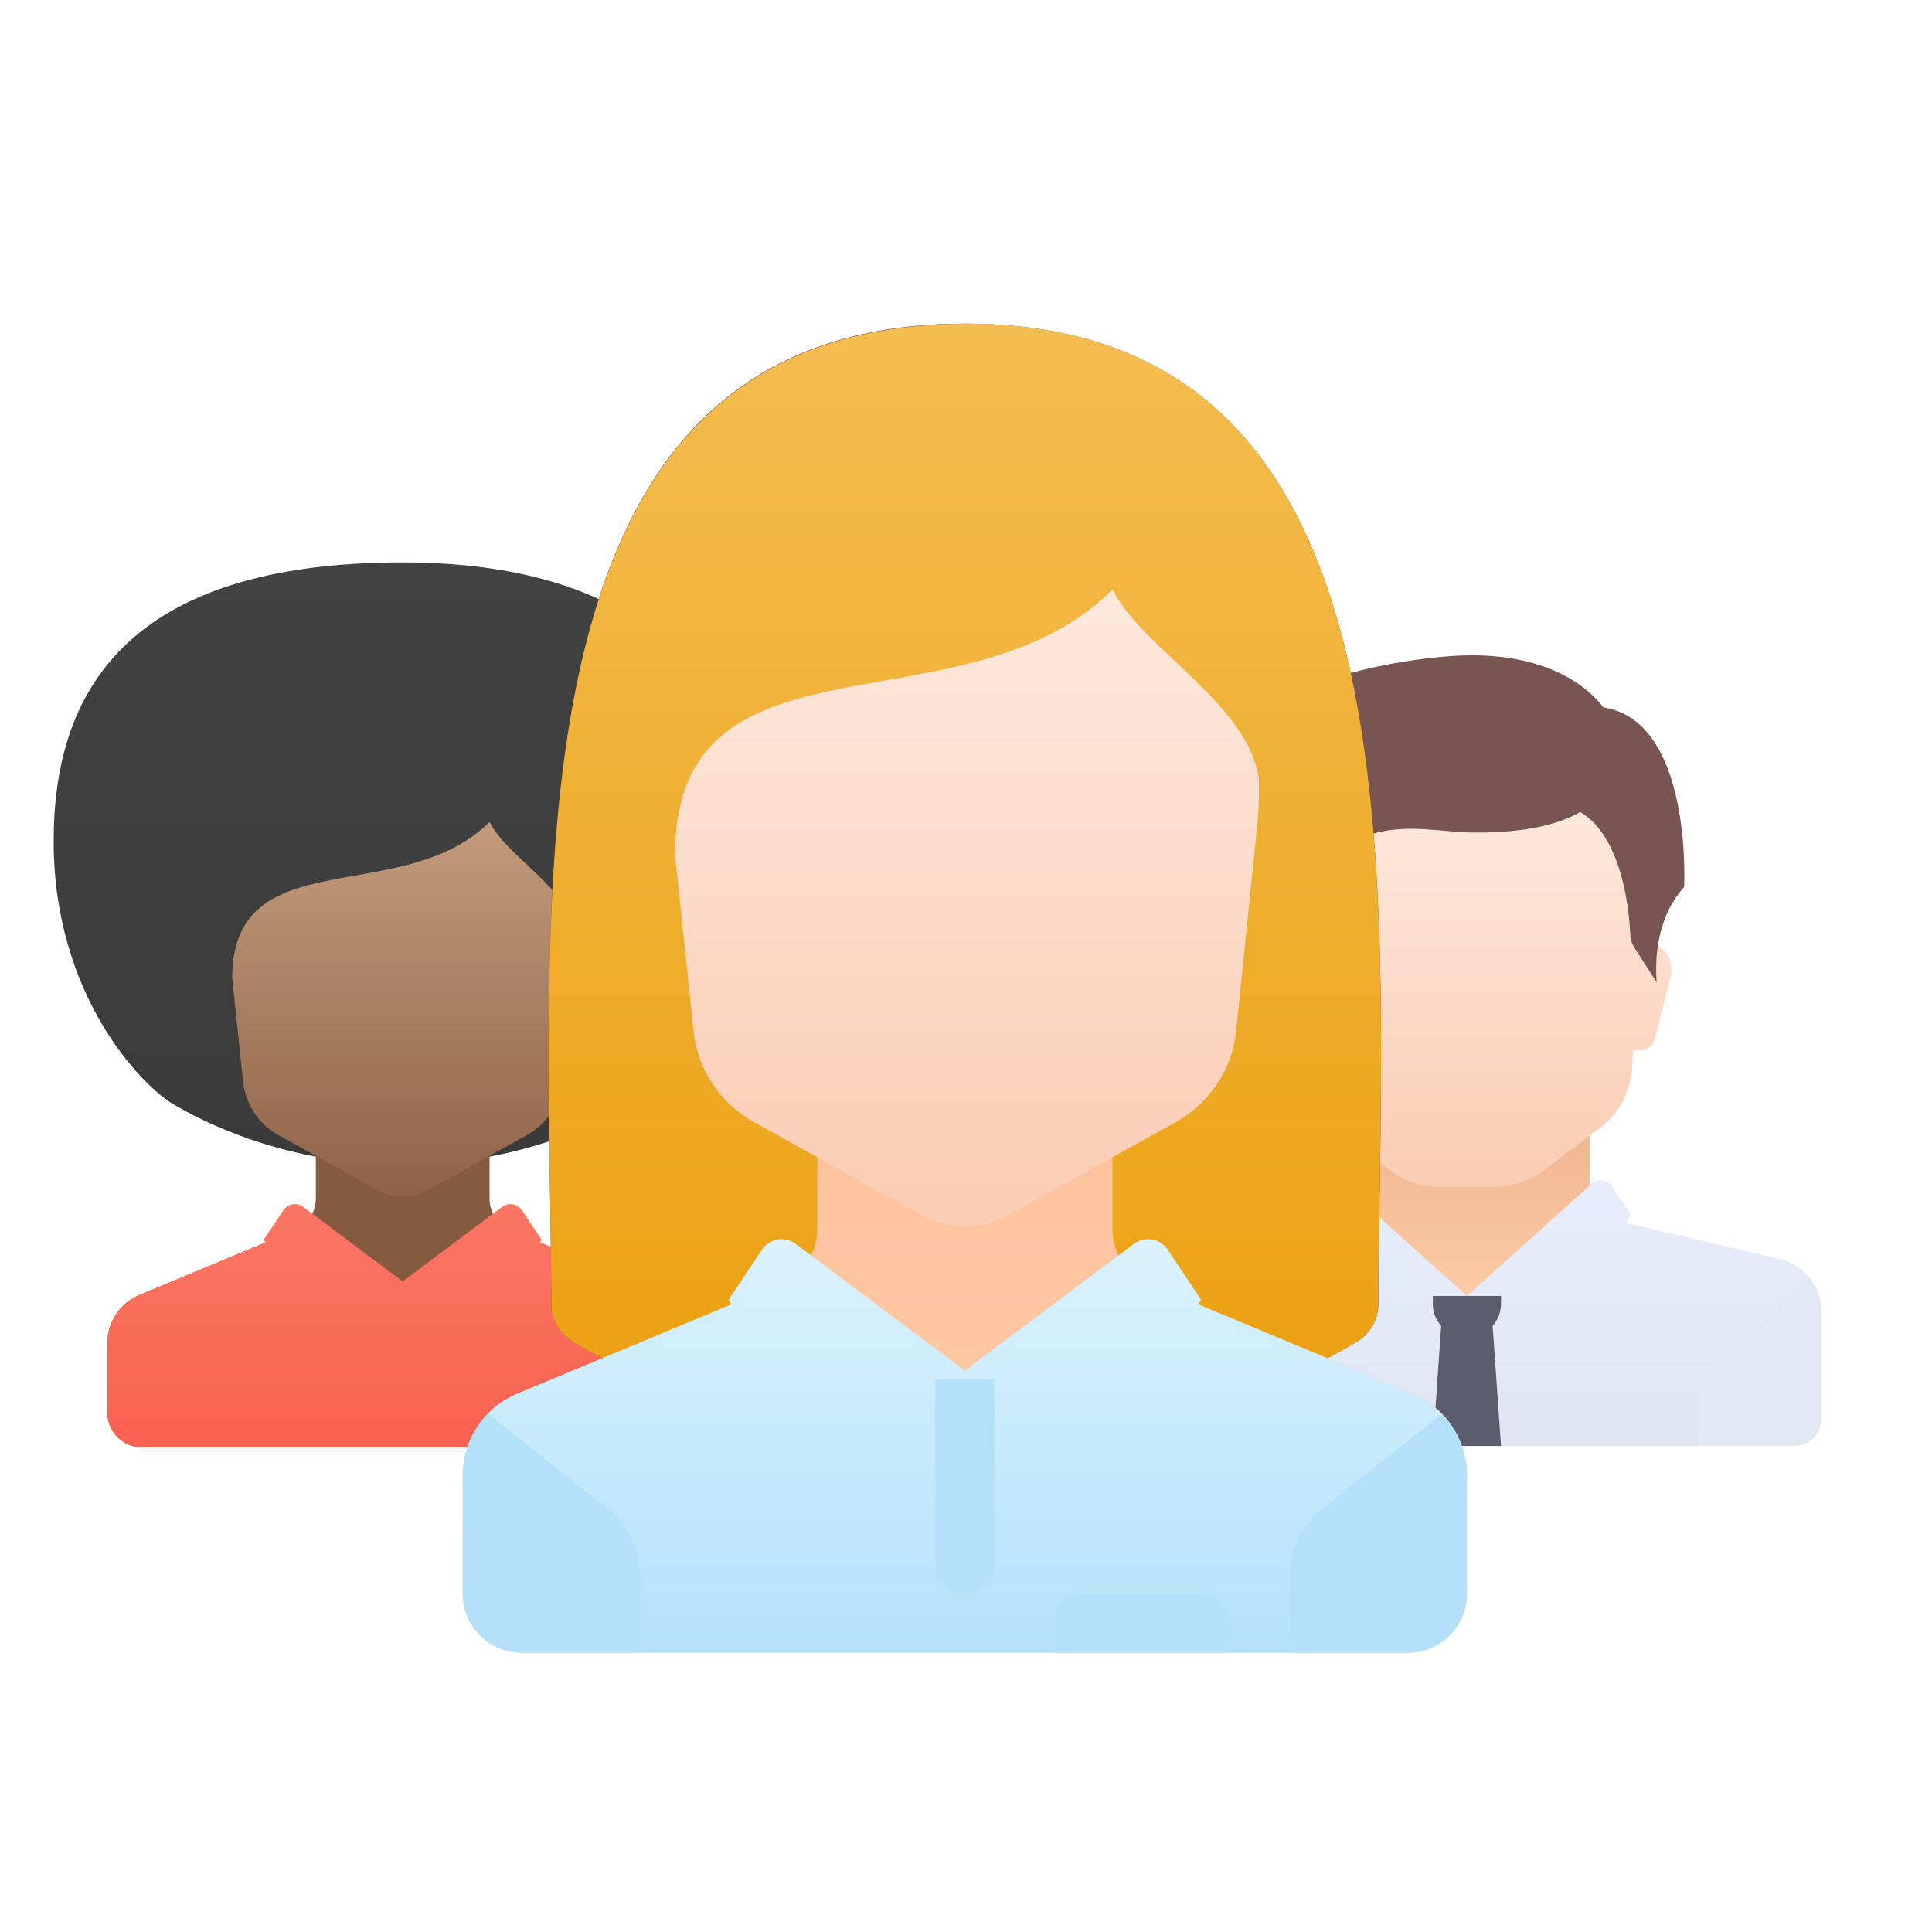
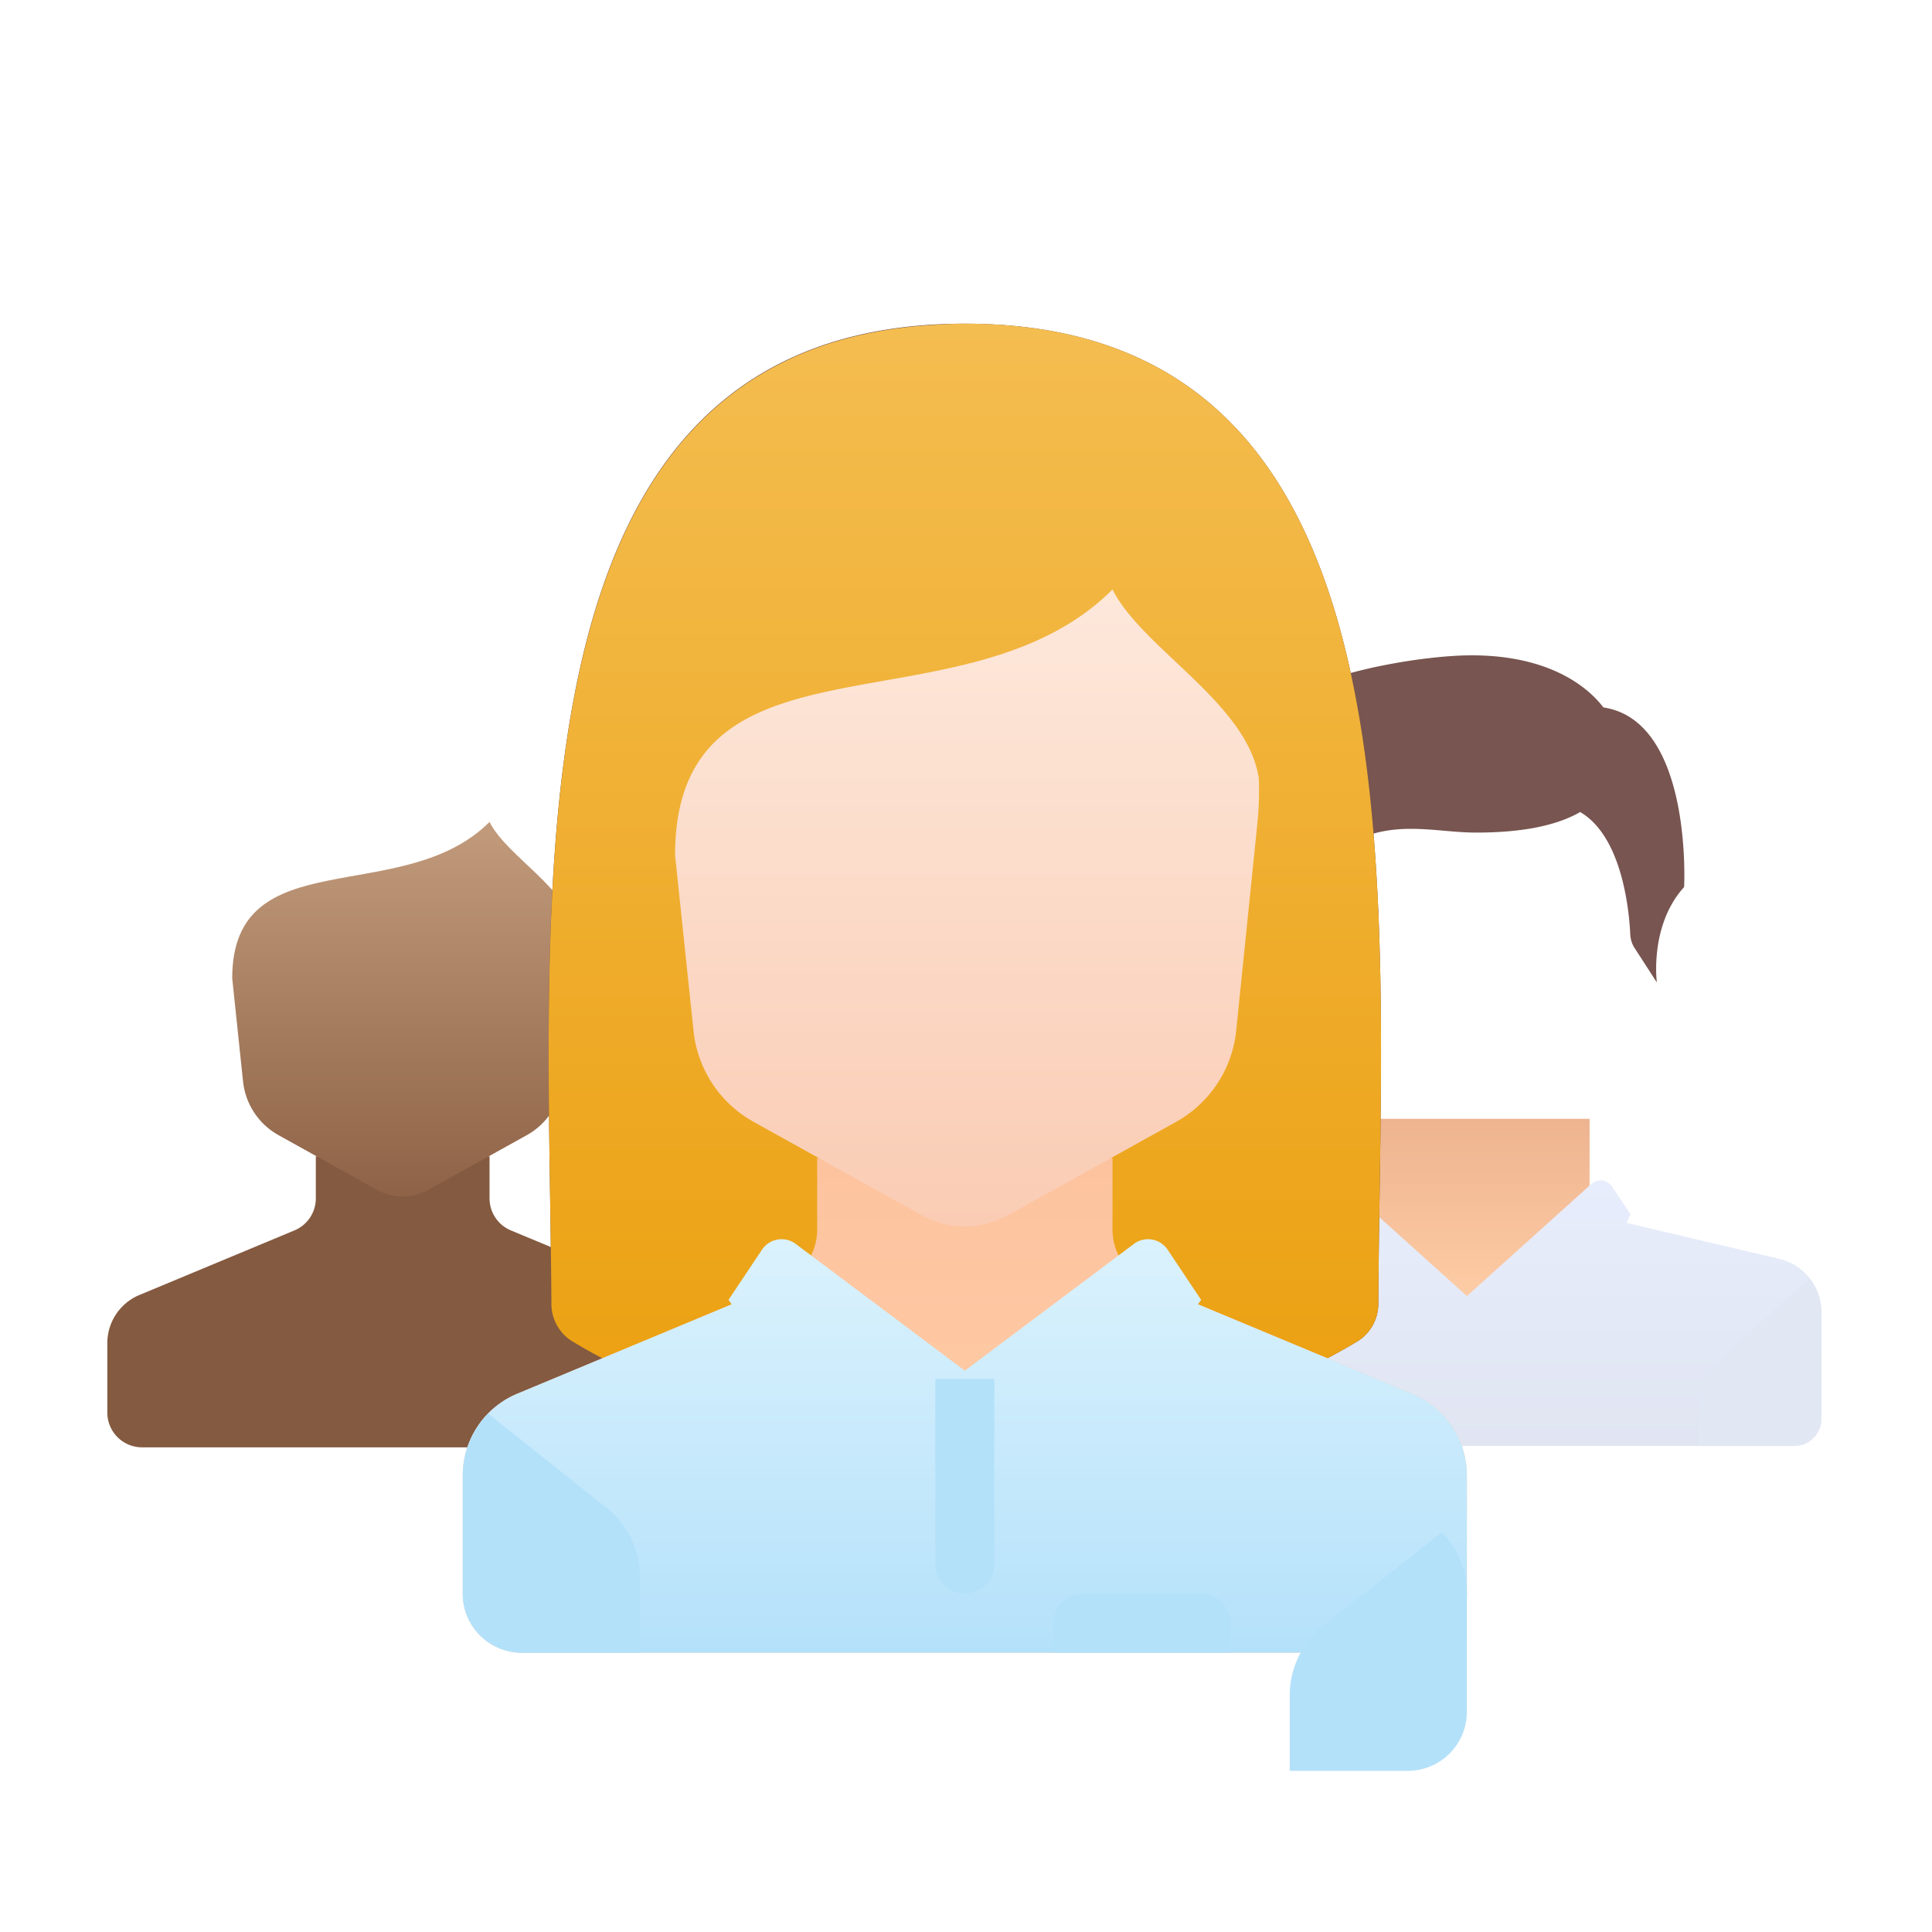
<svg xmlns="http://www.w3.org/2000/svg" viewBox="0 0 36 36" class="Icon__IconComponent-sc-1kvngio-1 cUxfjR" width="100" height="100">
  <defs>
    <linearGradient x1="50%" y1="0%" x2="50%" y2="100%" id="comunity_svg__a">
      <stop stop-color="#424242" offset="0%" />
      <stop stop-color="#3A3A3A" offset="100%" />
    </linearGradient>
    <linearGradient x1="50%" y1="0%" x2="50%" y2="100%" id="comunity_svg__b">
      <stop stop-color="#FA7764" offset="0%" />
      <stop stop-color="#F96151" offset="100%" />
    </linearGradient>
    <linearGradient x1="50%" y1="0%" x2="50%" y2="100%" id="comunity_svg__c">
      <stop stop-color="#C29B7C" offset="0%" />
      <stop stop-color="#8E6246" offset="100%" />
    </linearGradient>
    <linearGradient x1="50%" y1="0%" x2="50%" y2="100%" id="comunity_svg__d">
      <stop stop-color="#EEB490" offset="0%" />
      <stop stop-color="#FFCFA8" offset="100%" />
    </linearGradient>
    <linearGradient x1="50%" y1="0%" x2="50%" y2="100%" id="comunity_svg__e">
      <stop stop-color="#E7EDFC" offset="0%" />
      <stop stop-color="#E1E5F2" offset="100%" />
    </linearGradient>
    <linearGradient x1="50%" y1="0%" x2="50%" y2="100%" id="comunity_svg__f">
      <stop stop-color="#FDE8DB" offset="0%" />
      <stop stop-color="#FACCB4" offset="100%" />
    </linearGradient>
    <linearGradient x1="50%" y1="0%" x2="50%" y2="100%" id="comunity_svg__g">
      <stop stop-color="#F4BD50" offset="0%" />
      <stop stop-color="#EB9F0E" offset="100%" />
    </linearGradient>
    <linearGradient x1="50%" y1="0%" x2="50%" y2="100%" id="comunity_svg__h">
      <stop stop-color="#FDC39F" offset="0%" />
      <stop stop-color="#FFCFA8" offset="100%" />
    </linearGradient>
    <linearGradient x1="50%" y1="0%" x2="50%" y2="100%" id="comunity_svg__i">
      <stop stop-color="#DBF2FD" offset="0%" />
      <stop stop-color="#B4E1FA" offset="100%" />
    </linearGradient>
    <linearGradient x1="50%" y1="0%" x2="50%" y2="100%" id="comunity_svg__j">
      <stop stop-color="#FDE8DB" offset="0%" />
      <stop stop-color="#FACCB4" offset="100%" />
    </linearGradient>
    <linearGradient x1="50%" y1="0%" x2="50%" y2="100%" id="comunity_svg__a">
      <stop stop-color="#424242" offset="0%" />
      <stop stop-color="#3A3A3A" offset="100%" />
    </linearGradient>
    <linearGradient x1="50%" y1="0%" x2="50%" y2="100%" id="comunity_svg__b">
      <stop stop-color="#FA7764" offset="0%" />
      <stop stop-color="#F96151" offset="100%" />
    </linearGradient>
    <linearGradient x1="50%" y1="0%" x2="50%" y2="100%" id="comunity_svg__c">
      <stop stop-color="#C29B7C" offset="0%" />
      <stop stop-color="#8E6246" offset="100%" />
    </linearGradient>
    <linearGradient x1="50%" y1="0%" x2="50%" y2="100%" id="comunity_svg__d">
      <stop stop-color="#EEB490" offset="0%" />
      <stop stop-color="#FFCFA8" offset="100%" />
    </linearGradient>
    <linearGradient x1="50%" y1="0%" x2="50%" y2="100%" id="comunity_svg__e">
      <stop stop-color="#E7EDFC" offset="0%" />
      <stop stop-color="#E1E5F2" offset="100%" />
    </linearGradient>
    <linearGradient x1="50%" y1="0%" x2="50%" y2="100%" id="comunity_svg__f">
      <stop stop-color="#FDE8DB" offset="0%" />
      <stop stop-color="#FACCB4" offset="100%" />
    </linearGradient>
    <linearGradient x1="50%" y1="0%" x2="50%" y2="100%" id="comunity_svg__g">
      <stop stop-color="#F4BD50" offset="0%" />
      <stop stop-color="#EB9F0E" offset="100%" />
    </linearGradient>
    <linearGradient x1="50%" y1="0%" x2="50%" y2="100%" id="comunity_svg__h">
      <stop stop-color="#FDC39F" offset="0%" />
      <stop stop-color="#FFCFA8" offset="100%" />
    </linearGradient>
    <linearGradient x1="50%" y1="0%" x2="50%" y2="100%" id="comunity_svg__i">
      <stop stop-color="#DBF2FD" offset="0%" />
      <stop stop-color="#B4E1FA" offset="100%" />
    </linearGradient>
    <linearGradient x1="50%" y1="0%" x2="50%" y2="100%" id="comunity_svg__j">
      <stop stop-color="#FDE8DB" offset="0%" />
      <stop stop-color="#FACCB4" offset="100%" />
    </linearGradient>
  </defs>
  <g fill-rule="evenodd">
-     <path d="M6.503 4.48C1.38 4.48-.015 6.87 0 9.716c.015 2.845 1.64 4.502 2.207 4.845.568.342 2.127 1.142 4.296 1.142 2.17 0 3.728-.8 4.296-1.142.146-.088 2.189-2.502 2.201-4.845.012-2.344-1.373-5.236-6.497-5.236z" fill="url(&quot;#comunity_svg__a&quot;)" fill-rule="nonzero" transform="translate(1 6)" />
    <path d="M12.409 24.13L9.52 22.927a.647.647 0 01-.398-.598v-.782H5.885v.782a.647.647 0 01-.399.598L2.598 24.13a.971.971 0 00-.598.897v1.295c0 .357.29.647.647.647h9.712c.357 0 .647-.29.647-.647v-1.295a.971.971 0 00-.597-.897z" fill="#845A40" fill-rule="nonzero" />
-     <path d="M8.727 16.553l.366.549-.036.048 2.352.98a.971.971 0 01.589.768l.008.129v1.295c0 .357-.29.647-.647.647H1.647A.647.647 0 011 20.322v-1.295c0-.392.236-.746.598-.897l2.35-.98-.035-.048.367-.55a.259.259 0 01.37-.063l1.853 1.39 1.853-1.39a.259.259 0 01.37.064z" fill="url(&quot;#comunity_svg__b&quot;)" fill-rule="nonzero" transform="translate(1 6)" />
    <path d="M13.006 26.322v-1.295a.969.969 0 00-.274-.674l-1.304 1.03a.971.971 0 00-.364.758v.828h1.295c.357 0 .647-.29.647-.647z" fill="#E4EAF6" fill-rule="nonzero" />
    <path d="M8.122 9.315c-1.619 1.619-4.795.324-4.795 2.914l.2 1.907c.04.427.287.807.661 1.015l1.843 1.024c.294.163.65.163.944 0l1.843-1.024c.374-.208.622-.588.66-1.015l.233-2.265c.016-.161.02-.323.014-.485-.12-.824-1.28-1.423-1.603-2.07z" fill="url(&quot;#comunity_svg__c&quot;)" fill-rule="nonzero" transform="translate(1 6)" />
    <path fill="url(&quot;#comunity_svg__d&quot;)" fill-rule="nonzero" d="M28.62 16.625v-1.778h-4.572v1.778l2.286 2.032z" transform="translate(1 6)" />
    <path d="M28.655 16.06a.254.254 0 01.382.048l.345.517-.075.162 2.847.67c.421.099.729.451.777.873l.007.116v1.99c0 .28-.228.507-.508.507H20.238a.508.508 0 01-.508-.508v-1.989c0-.471.324-.881.783-.989l2.846-.67-.073-.162.345-.517a.254.254 0 01.381-.048l2.322 2.09z" fill="url(&quot;#comunity_svg__e&quot;)" fill-rule="nonzero" transform="translate(1 6)" />
-     <path d="M29.636 9.006l-.117 2.549a.526.526 0 01.609.644l-.287 1.147a.305.305 0 01-.228.224l-.068.007a.305.305 0 01-.116-.022l-.015.32c-.02.455-.243.877-.608 1.15l-1.05.788a1.524 1.524 0 01-.914.304h-1.016c-.33 0-.65-.107-.914-.304l-1.05-.788a1.524 1.524 0 01-.609-1.15l-.221-4.87h6.604z" fill="url(&quot;#comunity_svg__f&quot;)" fill-rule="nonzero" transform="translate(1 6)" />
    <path d="M32.073 25.295l1.646-1.479c.138.175.219.395.219.63v1.99c0 .28-.228.507-.508.507h-1.778v-.703c0-.36.153-.704.421-.945z" fill="#E2E7F4" fill-rule="nonzero" />
-     <path d="M27.969 24.15v.146c0 .157-.06.3-.156.409l.156 2.238h-1.27l.155-2.238a.613.613 0 01-.155-.409v-.147h1.27z" fill="#5B5D6E" fill-rule="nonzero" />
    <path d="M27.334 12.212c1.382-.024 2.175.488 2.543.97 1.668.25 1.504 3.347 1.504 3.347-.65.715-.508 1.778-.508 1.778l-.415-.643a.501.501 0 01-.08-.248c-.02-.433-.146-1.825-.934-2.285-.415.24-1.04.383-1.936.383-.793 0-1.571-.27-2.46.253-.875.516-.787 1.784-.766 2l.004.032-.508.508s0-1.27-.508-1.778c0 0-.318-2.15 1.381-3.405l-.376-.256c.773-.402 2.265-.643 3.059-.656z" fill="#785550" fill-rule="nonzero" />
    <path d="M23.54 18.199l.287 1.147a.305.305 0 00.6-.036l.146-1.174a.526.526 0 00-.522-.59h-.001a.526.526 0 00-.51.653z" fill="#E6AF78" fill-rule="nonzero" />
    <path d="M17.978 6.031c-8.71 0-7.744 10.593-7.704 18.269a.82.82 0 00.401.7c.965.583 3.616 1.943 7.303 1.943 3.688 0 6.339-1.36 7.304-1.942a.82.82 0 00.401-.701c.04-7.676 1.006-18.269-7.705-18.269z" fill="#694B4B" fill-rule="nonzero" />
    <path d="M16.978 20.943c-3.687 0-6.338-1.36-7.303-1.942a.82.82 0 01-.401-.701C9.234 10.795 8.316.507 16.417.053c.182-.013.368-.022.561-.022 8.711 0 7.745 10.593 7.705 18.269a.82.82 0 01-.401.701c-.965.582-3.616 1.942-7.304 1.942z" fill="url(&quot;#comunity_svg__g&quot;)" fill-rule="nonzero" transform="translate(1 6)" />
    <path d="M25.318 19.97l-4.91-2.047a1.1 1.1 0 01-.678-1.016v-1.33h-5.503v1.33a1.1 1.1 0 01-.677 1.016L8.64 19.97a1.651 1.651 0 00-1.017 1.524v2.2a1.1 1.1 0 001.1 1.101h16.51a1.1 1.1 0 001.1-1.1v-2.201c0-.667-.4-1.268-1.015-1.524z" fill="url(&quot;#comunity_svg__h&quot;)" fill-rule="nonzero" transform="translate(1 6)" />
    <path d="M13.198 17.287a.44.44 0 01.63-.108l3.15 2.362 3.15-2.362a.44.44 0 01.63.108l.623.934-.06.083 3.997 1.666a1.65 1.65 0 011.009 1.371l.007.153v2.2a1.1 1.1 0 01-1.1 1.101H8.723a1.1 1.1 0 01-1.1-1.1v-2.201c0-.667.4-1.268 1.015-1.524l3.996-1.666-.059-.083z" fill="url(&quot;#comunity_svg__i&quot;)" fill-rule="nonzero" transform="translate(1 6)" />
    <g fill="#B4E1FA" fill-rule="nonzero">
-       <path d="M11.305 28.098l-2.208-1.757a1.647 1.647 0 00-.474 1.152v2.202a1.1 1.1 0 001.1 1.1h2.202v-1.407c0-.502-.228-.976-.62-1.29zM27.334 29.695v-2.202c0-.436-.175-.843-.466-1.145l-2.216 1.75c-.392.314-.62.788-.62 1.29v1.407h2.201a1.1 1.1 0 001.1-1.1zM17.978 29.695a.54.54 0 01-.55-.53v-3.47h1.1v3.47a.54.54 0 01-.55.53z" fill="#B4E1FA" />
+       <path d="M11.305 28.098l-2.208-1.757a1.647 1.647 0 00-.474 1.152v2.202a1.1 1.1 0 001.1 1.1h2.202v-1.407c0-.502-.228-.976-.62-1.29zM27.334 29.695c0-.436-.175-.843-.466-1.145l-2.216 1.75c-.392.314-.62.788-.62 1.29v1.407h2.201a1.1 1.1 0 001.1-1.1zM17.978 29.695a.54.54 0 01-.55-.53v-3.47h1.1v3.47a.54.54 0 01-.55.53z" fill="#B4E1FA" />
    </g>
    <path d="M19.73 4.984c-2.752 2.752-8.151.55-8.151 4.953l.341 3.243a2.201 2.201 0 001.123 1.725l3.134 1.74a1.65 1.65 0 001.603 0l3.134-1.74c.636-.354 1.057-1 1.123-1.725l.394-3.852c.028-.273.034-.549.025-.824-.206-1.4-2.176-2.42-2.726-3.52z" fill="url(&quot;#comunity_svg__j&quot;)" fill-rule="nonzero" transform="translate(1 6)" />
    <path d="M22.381 29.695H20.18a.55.55 0 00-.55.55v.55h3.301v-.55a.55.55 0 00-.55-.55z" fill="#B4E1FA" fill-rule="nonzero" />
  </g>
</svg>